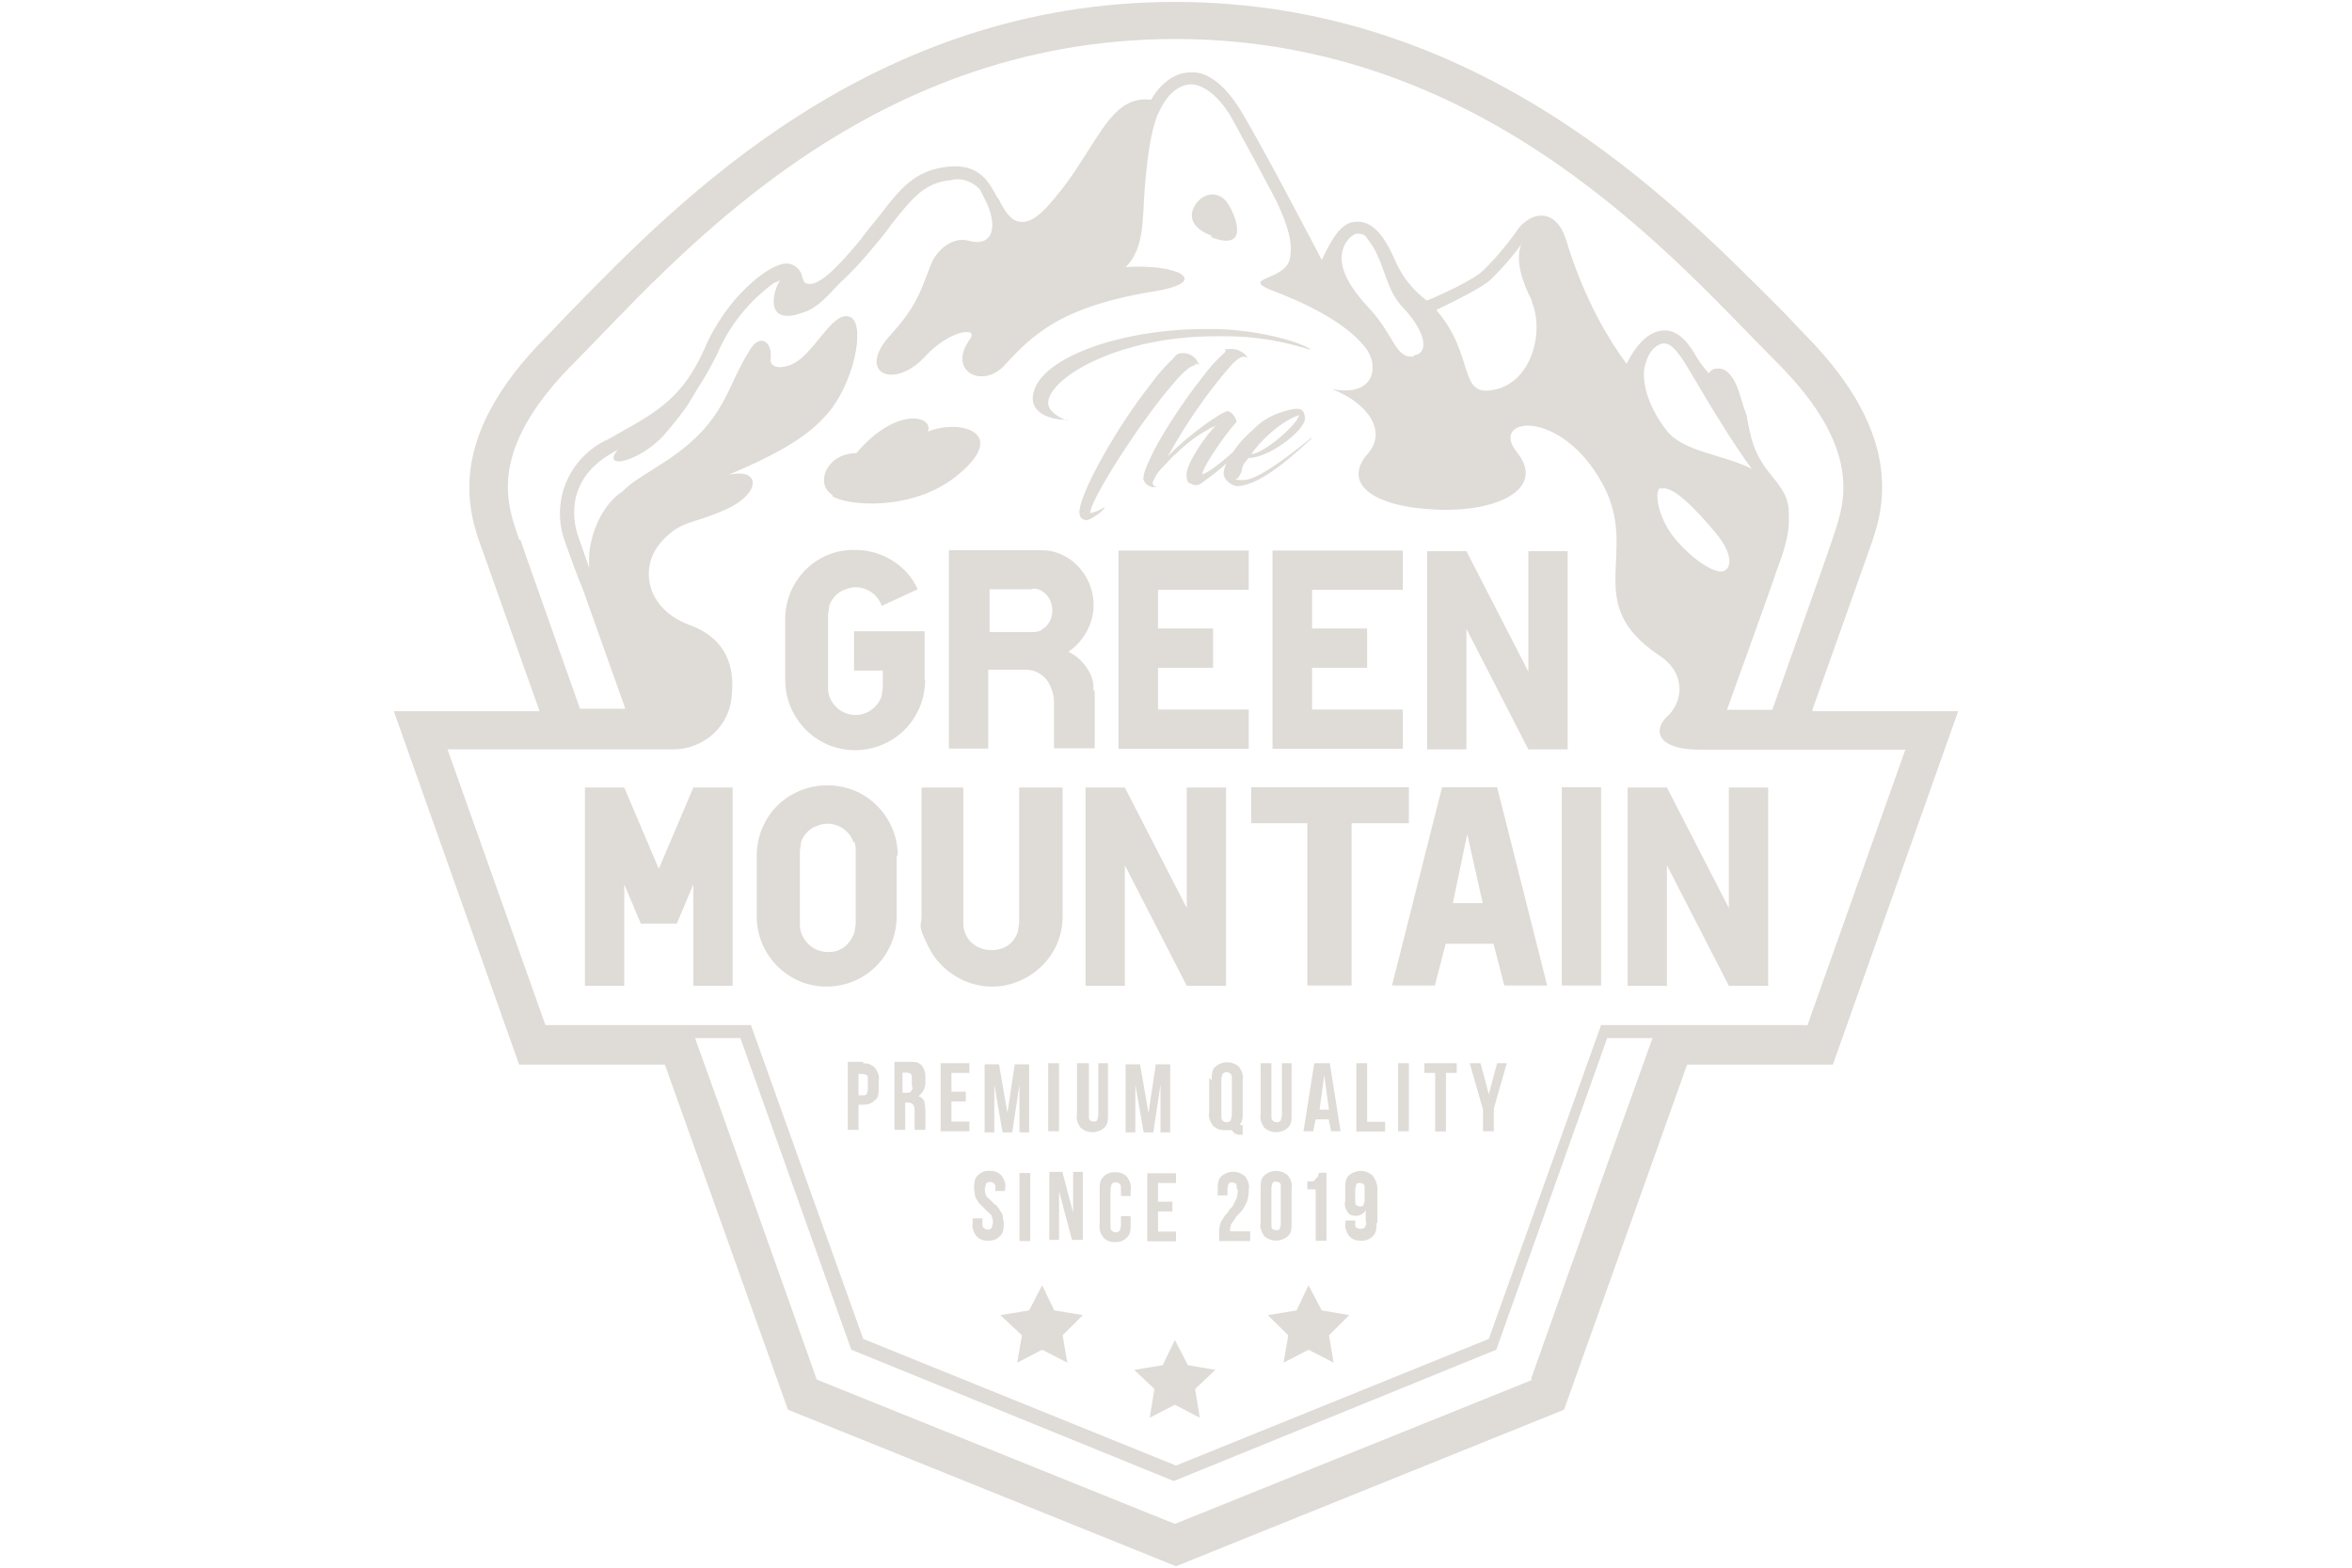
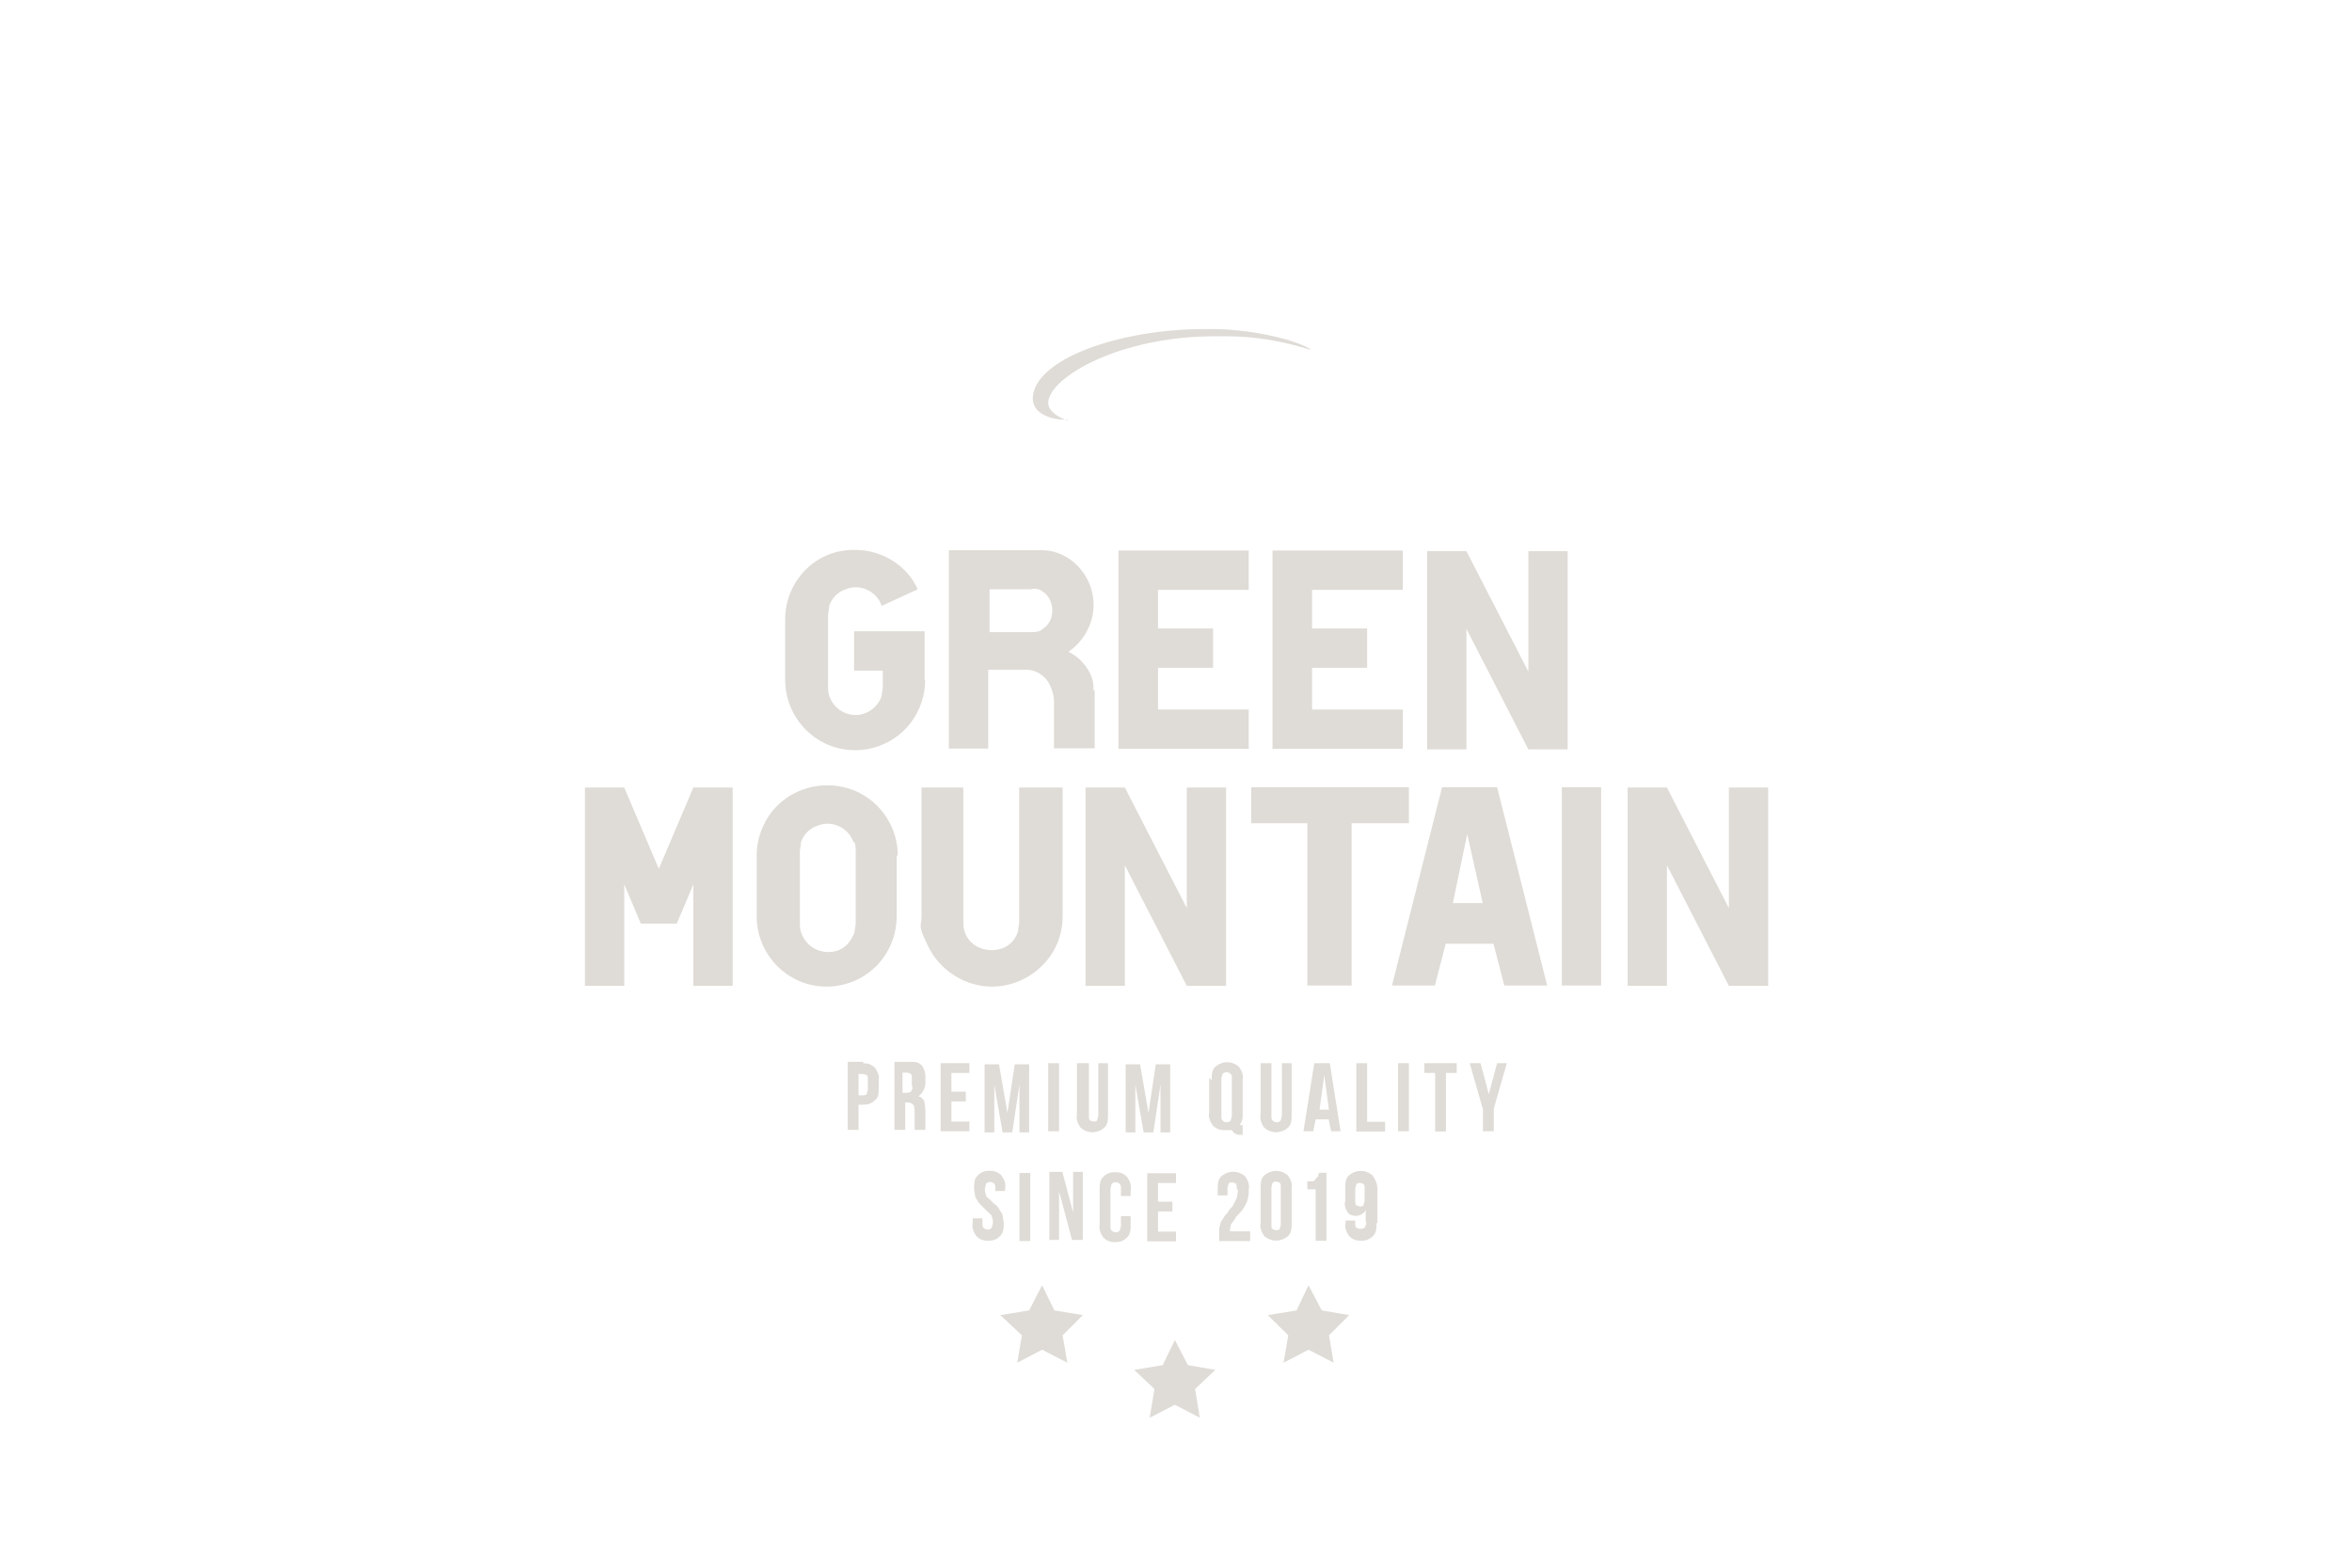
<svg xmlns="http://www.w3.org/2000/svg" viewBox="0 0 850.4 566.9">
  <defs>
    <style>.st0{fill:#dfdbd6}.st1{fill:#e0dbd6}.st3{display:none}</style>
  </defs>
  <g id="thegreenmountain">
    <g id="Kontur">
-       <path d="m655.3 256.7 20.7-58.3c4.7-13 13.8-39.7-23.3-77.3-3-3-6-6.5-9.5-9.9C604.8 72.8 534.9.7 424.8.7c-109.7 0-179.6 72.1-217.6 111-3.5 3.5-6.5 6.9-9.5 9.9-37.6 37.6-28.1 64.3-23.3 77.3l20.7 58.3h-52.7L187.7 385h52.7l44.5 124.8 140.3 56.6 140.3-56.6L610 385h52.7L708 257.2h-52.7v-.4Zm-467.5-61.3c-3.9-11.7-13-31.5 19.9-64.3 35.4-35.8 103.6-117 217.2-117s181.8 81.2 217.6 117c32.8 32.8 23.7 52.7 19.9 64.3-.9 3-10.8 30.7-21.6 61.3h-16.4s17.3-47.9 17.7-49.6c2.6-6.9 4.7-13 4.7-19s0-8.6-6.5-16.4-7.3-13.8-8.6-20.3c0-1.3-.9-3-1.3-4.3l-.9-3c-2.2-7.8-5.2-11.2-8.6-10.8-1.3 0-2.2.4-3 1.7-1.7-1.7-3-3.5-4.3-5.6-3-5.2-6.5-9.9-11.7-9.9s-9.9 4.3-13.8 12.1c-9.5-13-16.4-27.6-21.2-42.7-1.7-6.5-4.3-9.9-8.2-10.8-4.3-.9-8.2 2.6-9.5 4.3-3.9 5.6-8.2 10.8-13 15.5-3 3-14.7 8.6-20.3 10.8-4.7-3.5-8.2-7.8-10.8-13-3-6.9-7.3-16-14.7-15.5-5.2 0-8.6 5.6-12.5 13.8l-4.3-8.2c-8.2-15.5-16.8-31.9-24.2-44.5-7.3-12.5-14.2-15.5-19-15.1-5.6 0-10.8 3.9-14.2 9.9-10.4-1.3-15.5 6.9-22.9 18.6-3 4.7-6.5 10.4-11.2 16-5.2 6.5-9.1 9.9-13 9.5-3.9 0-6.5-5.2-7.8-7.8l-.9-1.3c-2.6-4.7-6-12.1-17.7-10.8s-16.8 7.3-25 18.1c-2.2 2.6-4.3 5.2-6.5 8.2-3.9 4.7-14.2 17.3-19 16-1.3 0-1.7-.9-2.2-2.6-.4-2.6-3-4.7-5.6-4.7-6.5 0-22 12.5-29.8 31.1-7.8 17.3-16.8 22.4-30.7 30.2-1.7.9-3.5 2.2-5.6 3-13 6.9-19 22-14.2 35.8 0 0 4.7 13.4 6.5 17.3l15.5 43.6h-16.4C198.9 225.6 189 198 188.1 195l-.4.4Zm445.5-25.9c-10.4-5.2-24.6-6-30.7-13.8s-9.5-17.3-7.8-23.7 5.2-7.8 6.9-7.8 3.5 1.3 5.6 4.3c2.6 3 13.8 24.2 26.3 41.4l-.4-.4Zm-32.8 7.3c4.3-1.7 13.4 8.2 19.9 16s5.6 13 2.6 13.8-10.8-3.9-17.3-11.7-7.8-17.7-5.2-18.6v.4Zm-46.7-67.7c4.7 10.8 0 29.4-13.8 31.9-13 2.6-6.5-12.5-20.7-28.9 5.2-2.6 16.4-7.8 19.9-11.2 3.9-3.9 7.8-8.2 10.8-12.5-2.2 5.6.4 13.8 3.9 20.3v.4Zm-42.7 19.8c-6.5.9-6.9-7.3-15.5-16.8-6.9-7.3-12.5-15.5-9.9-22.4.9-2.6 3-4.7 4.7-5.2 1.3 0 3 0 3.9 1.7 1.7 2.2 3 4.3 3.9 6.5 3 6.5 3.9 13.4 9.5 19 7.3 7.8 9.5 16 3.5 16.8v.4Zm43.2 370-129.5 52.2-129.5-52.2s-22.4-63.5-44-123.5h16.4l40.1 112.7 116.6 47.5L541 488.1l40.1-112.7h16.4c-21.6 60-44 123.5-44 123.5h.9Zm98.4-128.2h-73.8l-40.6 113.5L425.2 530l-113.1-45.8-40.6-113.5h-74.3L161.8 271h81.6c11.2 0 20.7-8.6 21.2-19.9.9-9.1-1.3-19.9-15.1-25-16.4-6-18.6-21.6-9.9-30.7 6.9-7.3 10.4-5.6 22.9-11.2s13-15.1.9-12.5c21.6-9.1 29.4-15.1 35-21.2 10.4-11.2 14.7-33.2 9.1-35.8s-11.2 9.5-18.1 15.1c-4.7 3.9-10.8 3.9-10.8.4.9-6.9-3.9-9.5-7.3-3.9-9.1 14.2-8.6 25.5-29.4 39.7-7.8 5.2-13 7.8-16.8 11.7-7.3 4.7-11.7 15.1-12.1 23.7v3.9c-.9-2.6-3.9-11.2-3.9-11.2-1.3-3.5-6-19.9 12.1-30.2l2.2-1.3c-6.5 7.8 8.6 4.3 17.3-6s8.2-10.8 11.7-16.4c2.6-3.9 4.7-7.8 6.9-12.1 4.3-10.4 11.7-19.4 20.7-25.9.4 0 1.3-.4 2.2-.9-2.2 2.2-6.9 17.3 8.2 11.7 5.6-1.7 9.9-7.3 13.4-10.8 4.3-3.9 8.2-8.2 11.7-12.5 2.6-3 4.7-5.6 6.5-8.2 8.2-10.4 12.5-15.5 22-16.4 3.5-.9 7.3.4 9.9 3l.4.4c.9 1.7 1.7 3.5 2.6 5.2 4.3 9.9.9 15.5-6.5 13.4-5.6-1.7-11.7 3-13.8 8.6-3.9 9.9-5.2 15.1-14.7 25.5-12.5 13.8 1.3 19.9 12.5 7.8 9.1-9.9 19.4-10.8 16.4-6.5-8.6 11.7 4.3 18.1 12.1 9.9 10.4-11.2 20.3-21.6 55.3-27.2 19.9-3.5 7.3-9.9-11.2-8.6 6.9-6.9 6-17.3 6.9-28.5s2.2-20.7 4.7-26.8l.9-1.7c2.6-5.6 6.9-9.1 11.2-9.1s10.4 4.3 15.1 13c4.7 8.6 10.4 19 16 29.8 5.2 11.2 5.6 16.8 4.3 21.2-2.6 6.9-17.3 6-6.5 10.4 10.4 3.9 25.9 10.8 33.7 20.3 5.6 6.5 4.3 18.6-11.7 15.5 13.4 5.2 19.9 15.5 13 23.3-9.5 10.8 1.7 19.4 25 20.3 22.4.9 39.3-7.8 28.9-20.7s16-16.4 31.1 11.7c13.4 25-8.2 42.7 20.3 61.7 10.4 6.9 8.2 17.3 3 22s-4.3 12.1 11.7 12.1h74.3l-35.4 99.7h-.4Z" class="st0" />
-       <path d="M300.9 179.4c5.2 3.5 28.5 5.6 44.5-6.9 20.3-16 1.7-21.2-9.9-16.4 2.2-5.6-11.2-9.5-25.9 7.8-10.8 0-15.1 11.2-8.6 15.1v.4ZM437.7 85.7c13.4 5.2 9.9-6 6.5-11.7s-9.9-4.3-12.5.9 1.7 8.6 6.5 10.4l-.4.4Z" class="st0" />
-     </g>
+       </g>
    <g id="Elemente">
      <path d="M312.1 384.5c1.7 0 3 .4 4.3 1.7.9 1.3 1.7 3 1.3 4.3v3c0 1.7 0 3.5-1.3 4.3-1.3 1.3-2.6 1.7-4.3 1.7h-1.7v9.1h-3.9V384h5.6v.4Zm-1.7 3.4v8.2h1.7c.4 0 .9 0 1.3-.4 0-.4.4-1.3.4-1.7v-3.5c0-.9 0-1.3-.4-1.7 0 0-.9-.4-1.3-.4h-1.7v-.4ZM330.7 409.1v-6.9c0-.9 0-1.7-.4-2.6-.4-.4-1.3-.9-1.7-.9h-1.3v9.9h-3.9V384h5.6c1.7 0 3 0 4.3 1.3.9 1.3 1.3 2.6 1.3 4.3v1.7c0 2.2-.9 3.9-2.6 5.2.9 0 1.7.9 2.2 1.7 0 .9.4 2.2.4 3.5v6.9h-3.9v.4Zm-4.4-21.2v7.3h1.3c.4 0 1.3 0 1.7-.4s.9-1.3.4-2.2V390c0-.9 0-1.3-.4-1.7 0 0-.9-.4-1.3-.4zM344 394.8h5.2v3.5H344v7.3h6.5v3.5h-10.4v-24.6h10.4v3.5H344v6.9ZM364.3 402.2l2.6-17.3h5.2v24.6h-3.5v-17.3l-2.6 17.3h-3.5l-3-17.3v17.3H356v-24.6h5.2l3 17.3ZM379 384.5h3.9v24.6H379zM393.7 384.5v19c0 .9 0 1.3.4 1.7 0 0 .9.4 1.3.4s.9 0 1.3-.4c0-.4.4-1.3.4-1.7v-19h3.5v18.6c0 1.7 0 3.5-1.3 4.7-2.6 2.2-6 2.2-8.6 0-.9-1.3-1.7-3-1.3-4.7v-18.6zM415.3 402.2l2.6-17.3h5.2v24.6h-3.5v-17.3l-2.6 17.3h-3.5l-3-17.3v17.3H407v-24.6h5.2l3 17.3ZM438.1 390.5c0-1.7 0-3.5 1.3-4.7 2.6-2.2 6-2.2 8.6 0 .9 1.3 1.7 3 1.3 4.7V403c0 1.3 0 2.2-.9 3.5v.4h.9v3.5h-.4c-.9 0-1.3 0-2.2-.4-.4 0-.9-.9-1.3-1.3h-2.6c-1.7 0-3-.4-4.3-1.7-.9-1.3-1.7-3-1.3-4.7v-12.5l.9.9Zm3.5 13c0 .9 0 1.3.4 1.7.9.9 2.2.9 3 0 0-.4.4-1.3.4-1.7v-13.4c0-.9 0-1.3-.4-1.7-.9-.9-2.2-.9-3 0 0 .4-.4 1.3-.4 1.7zM459.7 384.5v19c0 .9 0 1.3.4 1.7.9.9 2.2.9 3 0 0-.4.4-1.3.4-1.7v-19h3.5v18.6c0 1.7 0 3.5-1.3 4.7-2.6 2.2-6 2.2-8.6 0-.9-1.3-1.7-3-1.3-4.7v-18.6zM485.2 409.1h-3.9l-.9-4.3h-4.7l-.9 4.3h-3.5l3.9-24.6h5.6l3.9 24.6h.4Zm-8.6-7.8h3.9l-1.7-12.5-1.7 12.5h-.4ZM490.4 384.5h3.9v21.2h6.5v3.5h-10.4v-24.6ZM505.5 384.5h3.9v24.6h-3.9zM514.6 384.5h12.1v3.5h-3.9v21.2h-3.9V388H515v-3.5zM536.1 400.9l-4.7-16.4h3.9l3 11.2 3-11.2h3.5l-4.7 16.4v8.2h-3.9v-8.2ZM352.2 429.8c0-1.7 0-3.5 1.3-4.7 1.3-1.3 2.6-1.7 4.3-1.7s3 .4 4.3 1.7c.9 1.3 1.7 3 1.3 4.7v.9h-3.5v-.9c0-.9 0-1.3-.4-1.7-.9-.9-2.2-.9-3 0 0 .4-.4 1.3-.4 1.7 0 .9 0 1.7.4 2.2 0 .9.9 1.3 1.3 1.7l1.7 1.7c.9.4 1.3 1.3 1.7 1.7.4.9.9 1.3 1.3 2.2 0 .9.4 2.2.4 3 0 1.7 0 3.5-1.3 4.7-1.3 1.3-2.6 1.7-4.3 1.7s-3-.4-4.3-1.7c-.9-1.3-1.7-3-1.3-4.7v-1.7h3.5v1.7c0 .9 0 1.3.4 1.7.9.9 2.2.9 3 0 0-.4.4-1.3.4-1.7 0-.9 0-1.7-.4-2.2 0-.9-.9-1.3-1.3-1.7l-1.7-1.7-1.7-1.7c-.4-.9-.9-1.3-1.3-2.2 0-.9-.4-2.2-.4-3M368.6 424.2h3.9v24.6h-3.9zM382.9 430.7v17.7h-3.5v-24.6h4.7l3.9 14.7v-14.7h3.5v24.6h-3.9zM408.8 439.3v3.5c0 1.7 0 3.5-1.3 4.7-1.3 1.3-2.6 1.7-4.3 1.7s-3-.4-4.3-1.7c-.9-1.3-1.7-3-1.3-4.7v-12.5c0-1.7 0-3.5 1.3-4.7 1.3-1.3 2.6-1.7 4.3-1.7s3 .4 4.3 1.7c.9 1.3 1.7 3 1.3 4.7v2.2h-3.5v-2.6c0-.9 0-1.3-.4-1.7-.9-.9-2.2-.9-3 0 0 .4-.4 1.3-.4 1.7v13.4c0 .9 0 1.3.4 1.7.9.9 2.2.9 3 0 0-.4.4-1.3.4-1.7v-3.5h3.5v-.4ZM418.7 434.6h5.2v3.5h-5.2v7.3h6.5v3.5h-10.4v-24.6h10.4v3.5h-6.5v6.9ZM447.2 430.2c0-.9 0-1.7-.4-2.2 0 0-.9-.4-1.3-.4s-.9 0-1.3.4c0 .4-.4 1.3-.4 1.7v2.6h-3.5v-2.2c0-1.7 0-3.5 1.3-4.7 2.6-2.2 6-2.2 8.6 0 .9 1.3 1.7 3 1.3 4.7 0 1.3 0 2.2-.4 3.5 0 .9-.9 2.2-1.3 3-.4.9-1.3 1.7-1.7 2.2-.9.9-1.3 1.3-1.7 2.2-.4.4-.9 1.3-1.3 1.7 0 .4-.4 1.3-.4 2.2v.4h7.3v3.5h-11.2v-3c0-.9 0-2.2.4-3 0-.9.9-1.7 1.3-2.6s1.3-1.3 1.7-2.2 1.3-1.3 1.7-2.2.9-1.7 1.3-2.6c0-.9.4-1.7.4-3zM455.8 429.8c0-1.7 0-3.5 1.3-4.7 2.6-2.2 6-2.2 8.6 0 .9 1.3 1.7 3 1.3 4.7v12.5c0 1.7 0 3.5-1.3 4.7-2.6 2.2-6 2.2-8.6 0-.9-1.3-1.7-3-1.3-4.7zm3.9 13c0 .9 0 1.3.4 1.7 0 0 .9.4 1.3.4s.9 0 1.3-.4c0-.4.4-1.3.4-1.7v-13.4c0-.9 0-1.3-.4-1.7 0 0-.9-.4-1.3-.4s-.9 0-1.3.4c0 .4-.4 1.3-.4 1.7zM472.7 427.2h1.7c.4 0 .9 0 1.3-.9l.9-.9s0-.9.4-1.3h2.6v24.6h-3.9v-18.6h-3v-3ZM497.7 442.3c0 1.7 0 3.5-1.3 4.7-1.3 1.3-2.6 1.7-4.3 1.7s-3-.4-4.3-1.7c-.9-1.3-1.7-3-1.3-4.7v-.9h3.5v.9c0 .9 0 1.3.4 1.7 0 0 .9.4 1.3.4s1.3 0 1.7-.4c.4-.9.9-1.7.4-2.2v-4.3c-.4 1.3-2.2 2.2-3.5 2.2s-2.6-.4-3-1.3c-.9-1.3-1.3-2.6-.9-4.3v-4.3c0-1.7 0-3.5 1.3-4.7 2.6-2.2 6-2.2 8.6 0 .9 1.3 1.7 3 1.7 4.7v12.5h-.4Zm-6-6c.4 0 .9 0 1.3-.4 0-.4.4-1.3.4-1.7v-4.3c0-.9 0-1.3-.4-1.7 0 0-.9-.4-1.3-.4s-.9 0-1.3.4c0 .4-.4 1.3-.4 1.7v4.3c0 .9 0 1.3.4 1.7 0 0 .9.4 1.3.4M429.5 493.7l-4.7-9.1-4.4 9.1-10.3 1.7 7.3 6.9-1.7 10.4 9.1-4.7 9 4.7-1.7-10.4 7.3-6.9zM477.9 473.9l-4.8-9.1-4.3 9.1-10.4 1.7 7.4 7.3-1.7 9.9 9-4.7 9.1 4.7-1.7-9.9 7.3-7.3zM381.2 473.9l-4.4-9.1-4.7 9.1-10.4 1.7 7.8 7.3-1.7 9.9 9-4.7 9.1 4.7-1.7-9.9 7.3-7.3zM386.3 152.2c-.4 0-7.8-2.6-7.3-6.9.9-9.1 25.9-23.7 60.4-23.7h3.9c10.4 0 20.3 1.7 29.8 4.7.9 0 1.3 0 0-.4-5.2-3-19-6.5-33.2-6.9h-4.3c-30.7 0-61.7 10.8-62.2 25 0 6 7.3 7.8 12.1 7.8l.9.4Z" class="st0" />
-       <path d="M432.1 131.5c.4 0 1.3 0 1.7.9-.9-2.6-3-4.7-6-4.7s-2.6 1.3-4.7 3c-2.6 2.6-5.2 5.6-7.3 8.6-11.7 14.7-25.9 39.7-25.5 46.2 0 1.7 1.3 2.6 2.6 2.6s6.5-3.5 6.5-4.7c-1.3.9-3 1.7-5.2 2.2-.4-4.3 18.1-33.2 29.8-46.6 3.5-4.3 6.5-6.9 8.2-6.9v-.4ZM448.9 170.8c0-2.2 1.3-3.9 2.6-5.2 7.3 0 20.3-9.9 20.3-14.2s-3-3.5-3.9-3.5c-5.2.9-10.4 3-14.2 6.9-3 2.6-5.6 5.2-7.8 8.6-3.9 3.5-8.6 7.3-11.2 8.2 0-3 10.4-17.3 12.1-18.6.9-.9-1.3-4.3-3-4.3s-13.8 8.2-21.6 16.4c6.5-11.7 13.8-22.4 22.4-32.4 2.6-3 4.7-4.3 6-3.5s-1.3-3-5.2-3-1.7.4-2.6 1.3c-3 2.6-5.6 5.6-8.2 9.1-6.5 8.2-15.5 21.6-19 29.8-2.2 4.3-2.2 6.5-2.2 6.9.4 1.3 1.3 2.2 2.6 2.6.4.4 1.3.4 2.2 0-1.7 0-1.7-1.3-.9-2.6.9-2.2 2.6-3.9 4.3-5.6 0 0 2.6-3 3.5-3.5 4.3-4.3 9.1-7.8 14.7-10.4-3.5 3-10.8 13.8-10.8 17.7s1.3 3 2.6 3.9h.9c.9 0 1.7-.4 2.2-.9 3-2.2 6-4.3 8.6-6.9-.4 1.3-.9 2.6-.9 3.9.4 2.2 2.6 3.9 4.7 4.3 9.1 0 22.4-13 27.2-17.3 0 0 0-.4-.4 0-6.9 5.6-19 15.1-24.2 15.1s-1.7-.4-1.7-1.3l.9-1.7Zm20.8-20.7c0 2.6-11.7 13.4-17.3 14.2 2.2-3.5 9.9-11.7 17.3-14.2" class="st0" />
    </g>
    <g id="Text_35">
      <path d="M334.5 245.9c0 3.9-.9 7.8-2.6 11.2-6 12.5-21.2 17.7-33.7 11.7q-7.8-3.9-11.7-11.7c-1.7-3.5-2.6-7.3-2.6-11.2v-22c0-13.8 11.2-25.5 25.5-25 9.5 0 18.6 5.6 22.4 14.2l-6.5 3-6.5 3c-1.7-5.2-7.8-8.2-13-6-3 .9-5.2 3.5-6 6 0 1.3-.4 2.2-.4 3.5v25.5c0 1.3 0 2.2.4 3.5 1.7 5.2 7.3 8.2 12.5 6.5 3-.9 5.6-3.5 6.5-6.5 0-.9.4-2.2.4-3.5v-5.6h-10.4v-14.2h25.5v18.1-.4ZM395.8 249.4v21.2h-14.7v-16.8c0-2.6-.9-5.2-2.2-7.3-1.7-2.6-4.7-4.3-7.8-4.3h-13.8v28.5h-14.2V199h33.7c3.9 0 7.3 1.3 10.4 3.5 5.2 3.9 8.2 9.9 8.2 16.4s-3.5 13-9.1 16.8c1.7.9 3 1.7 4.3 3 3 3 5.2 6.9 4.7 11.2l.4-.4Zm-19.4-35.9c-.9-.4-2.2-.9-3.5-.4h-15.1v15.5h15.1c1.3 0 3 0 4.3-1.3 4.7-3 4.3-11.2-.9-13.8ZM418.7 213.1v14.2h19.9v14.2h-19.9v15.1h32.8v14.2h-47.1v-71.7h47.1v14.2h-32.8v-.4ZM474.4 213.1v14.2h19.9v14.2h-19.9v15.1h32.8v14.2h-47.1v-71.7h47.1v14.2h-32.8v-.4ZM566.8 199.3V271h-14.2l-22.4-43.6V271H516v-71.7h14.2l22.4 43.6v-43.6zM244.7 334h-13l-6-14.2v36.7h-14.2v-71.7h14.2l12.5 29.4 12.5-29.4h14.2v71.7h-14.2v-36.7zM324.2 309.4v22c0 3.9-.9 7.8-2.6 11.2-6 12.5-21.2 17.7-33.7 11.7q-7.8-3.9-11.7-11.7c-1.7-3.5-2.6-7.3-2.6-11.2v-22c0-3.9.9-7.8 2.6-11.2 6-12.5 21.2-17.7 34.1-11.7q7.8 3.9 11.7 11.7c1.7 3.5 2.6 7.3 2.6 11.2zm-15.6-4.8c-1.7-5.2-7.8-8.2-13-6-3 .9-5.2 3.5-6 6 0 1.3-.4 2.2-.4 3.5v25.5c0 1.3 0 2.2.4 3.5 1.7 5.2 6.9 8.2 12.5 6.9 3.5-.9 5.6-3.5 6.9-6.9 0-.9.4-2.2.4-3.5v-25.5c0-1.3 0-2.2-.4-3.5zM384.2 284.8v46.6c0 3.9-.9 7.8-2.6 11.2-4.3 8.6-13.4 14.2-22.9 14.2s-18.6-5.6-22.9-14.2-2.6-7.3-2.6-11.2v-46.6h15.1v48.4c0 1.3 0 2.2.4 3.5 1.3 4.3 5.2 6.9 9.9 6.9s8.2-2.6 9.5-6.9c0-.9.4-2.2.4-3.5v-48.4H384ZM443.3 284.8v71.7h-14.2l-22.4-43.6v43.6h-14.2v-71.7h14.2l22.4 43.6v-43.6zM472.7 356.4v-58.7h-20.3v-13h57v13h-20.7v58.7zM559 356.4h-15.1l-3.9-15.1h-17.3l-3.9 15.1h-15.5l18.1-71.7h19.9l18.1 71.7zm-22.9-29.8-5.6-25-5.2 25zM578.9 356.4h-14.2v-71.7h14.2zM639.3 284.8v71.7h-14.2l-22.4-43.6v43.6h-14.2v-71.7h14.2l22.4 43.6v-43.6z" class="st0" />
    </g>
  </g>
</svg>